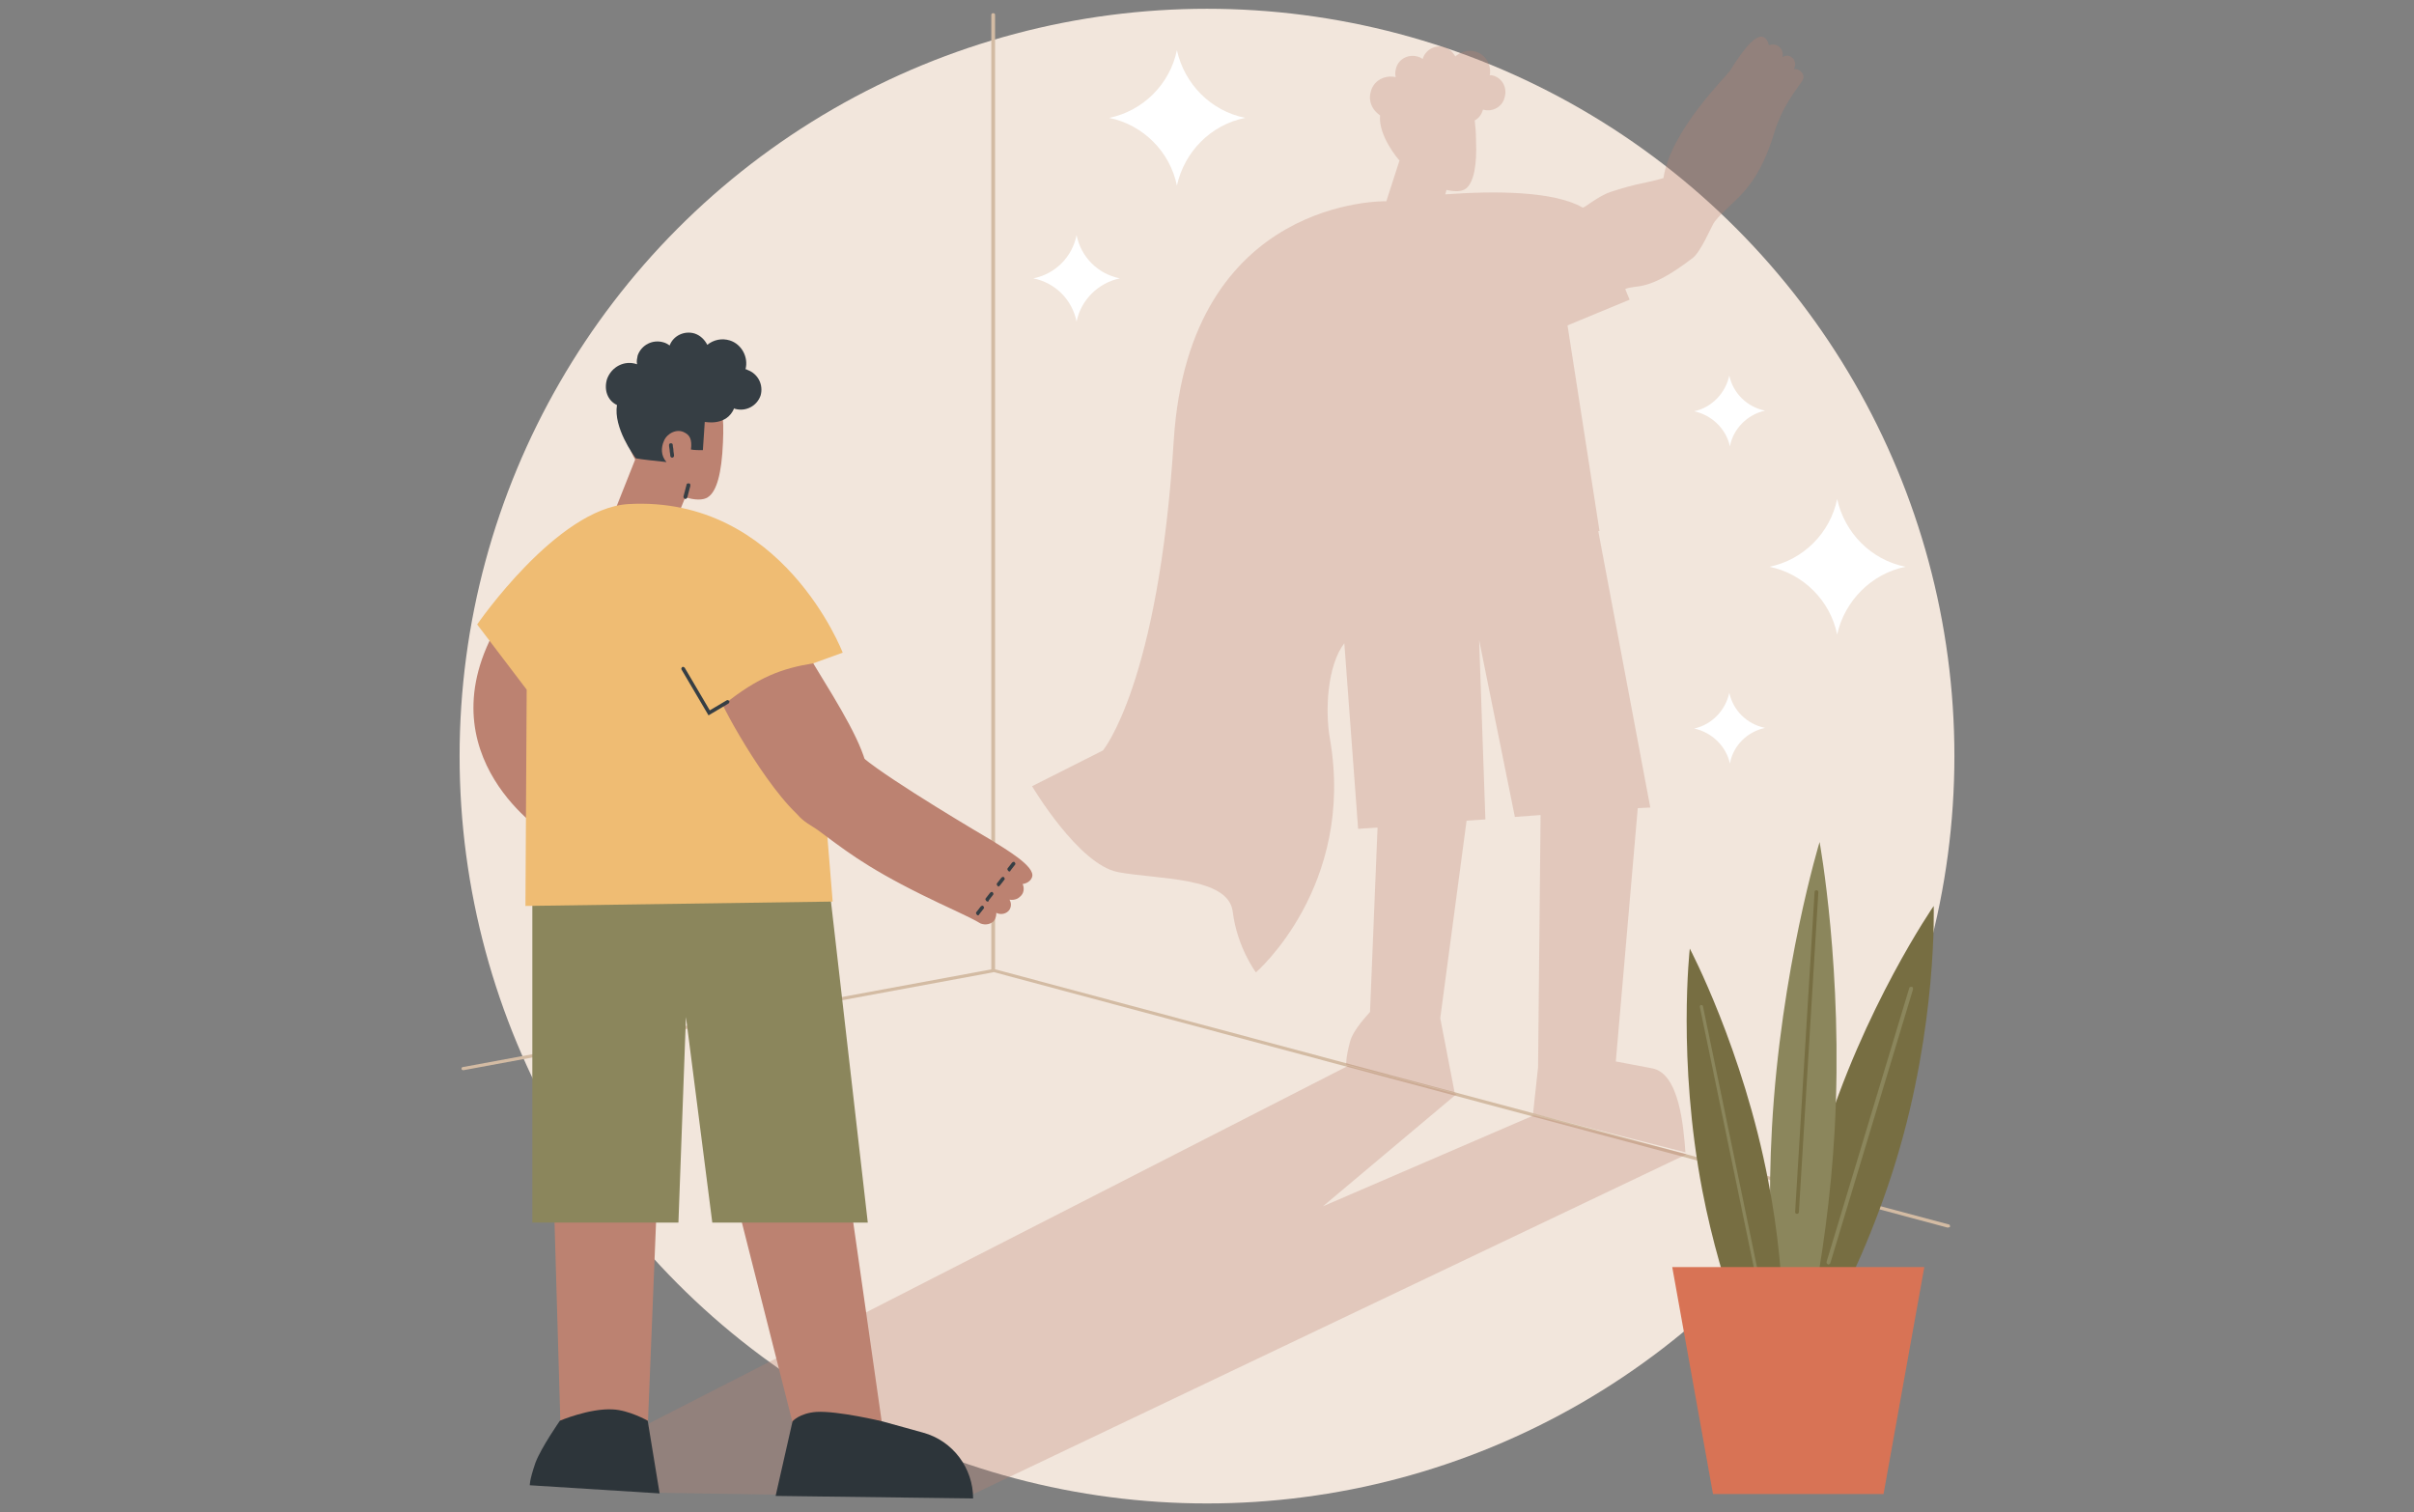
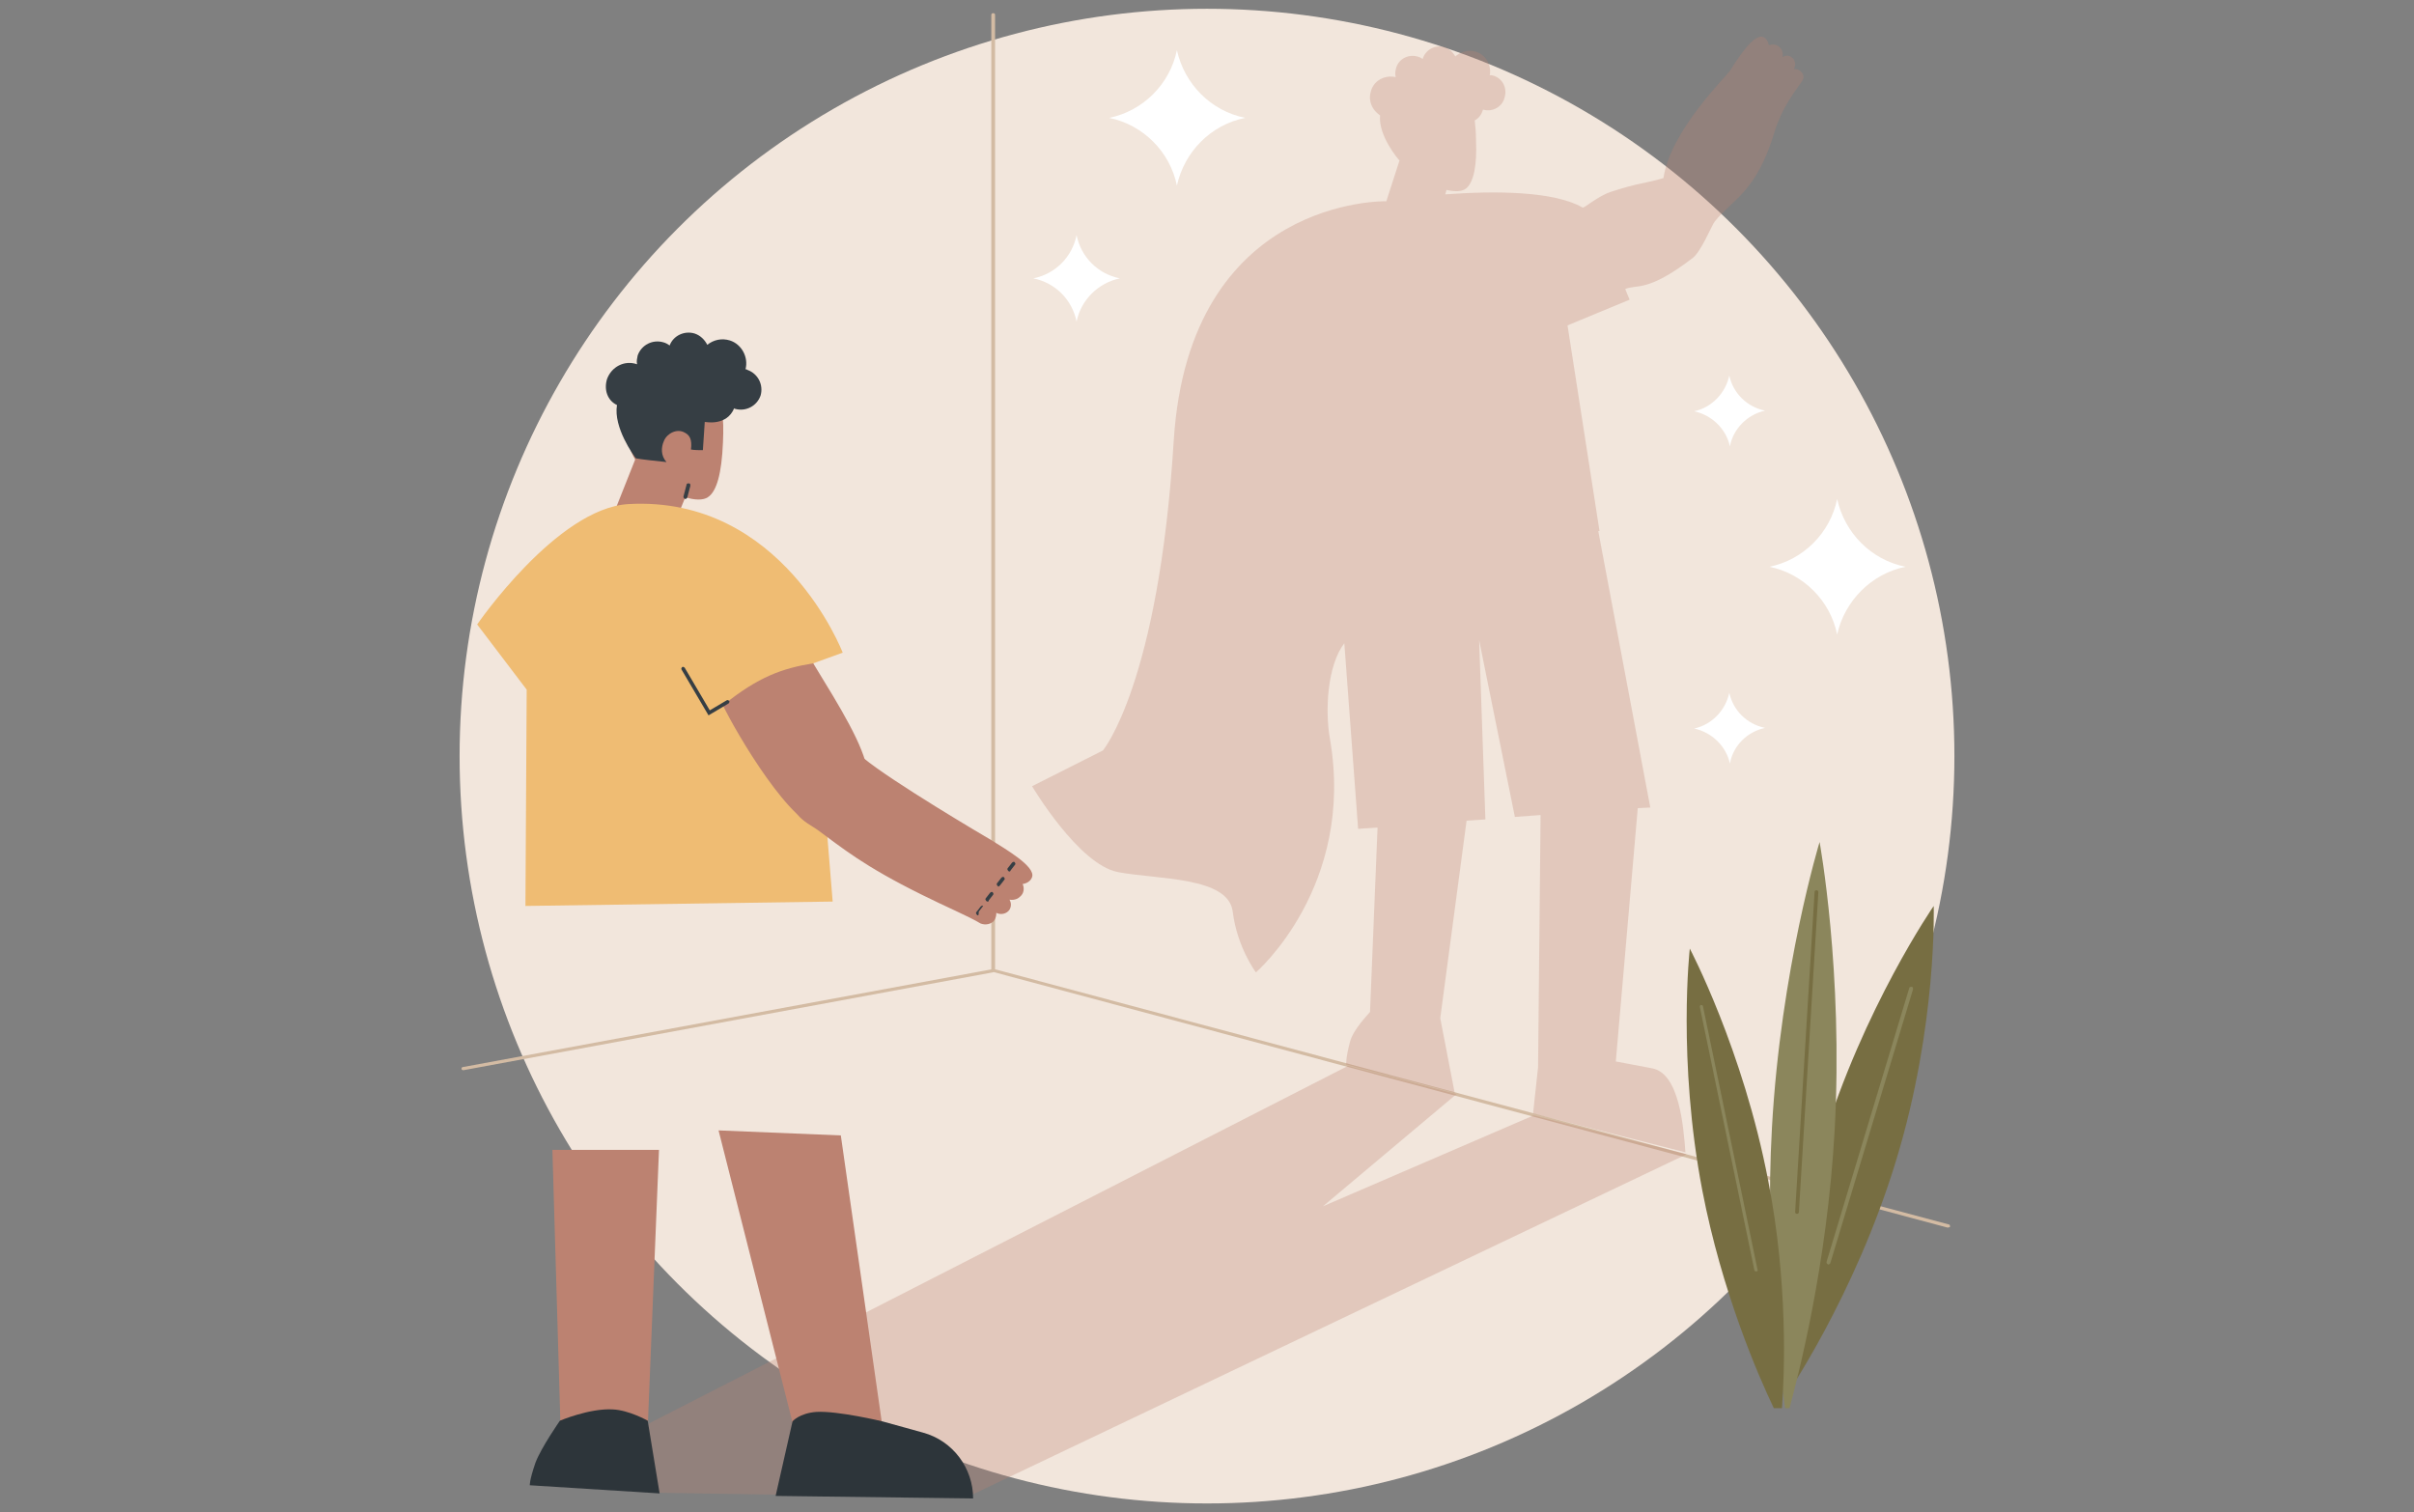
<svg xmlns="http://www.w3.org/2000/svg" version="1.1" id="Layer_1" x="0px" y="0px" viewBox="0 0 385 241.2" style="enable-background:new 0 0 385 241.2;" xml:space="preserve">
  <rect x="0" y="0" width="385" height="241.2" fill="#808080" stroke="none" />
  <style type="text/css"> .st0{fill:#F2E6DC;} .st1{fill:#D3BBA3;} .st2{opacity:0.3;fill:#BC8271;} .st3{fill:#BC8271;} .st4{fill:#363E44;} .st5{fill:#2D353A;} .st6{fill:#8B865C;} .st7{fill:#EFBC73;} .st8{fill:#FFFFFF;} .st9{fill:#776E42;} .st10{fill:#D87355;} </style>
  <g id="Self-esteem_1_">
    <circle class="st0" cx="192.5" cy="120.6" r="119.2" />
    <g>
      <path class="st1" d="M310.6,195.8C310.5,195.8,310.5,195.8,310.6,195.8l-152.3-40.8c-0.1,0-0.2-0.1-0.2-0.3V2.4 c0-0.2,0.1-0.3,0.3-0.3c0.2,0,0.3,0.1,0.3,0.3v152.2l152.1,40.7c0.2,0,0.2,0.2,0.2,0.4C310.8,195.8,310.7,195.8,310.6,195.8z" />
      <path class="st1" d="M73.9,170.7c-0.1,0-0.3-0.1-0.3-0.2c0-0.2,0.1-0.3,0.2-0.3l84.4-15.6c0.2,0,0.3,0.1,0.3,0.2 c0,0.2-0.1,0.3-0.2,0.3L73.9,170.7C73.9,170.7,73.9,170.7,73.9,170.7z" />
    </g>
    <polygon class="st2" points="269,184.1 244.6,177.9 211,192.4 232.3,174.5 215,170 84.8,236.6 105.2,238.1 154,238.9 " />
    <g>
      <g>
        <path class="st3" d="M115.3,70.6c0.2-4.2-0.1-6.6-1.8-8.5c-2.3-2.5-6.1-2.1-6.5-2.1c-0.2,0-3.8,0.3-5.6,3.3 c-1.8,3.1-1.9,7-0.1,10l-2.9,7.3c-0.9,2.3,0.2,5,2.5,5.9l0.5,0.2c2.3,0.9,5-0.2,5.9-2.5l2-4.9c1.5,0.5,2.9,0.5,3.6,0 C114.3,78.4,115.1,75.5,115.3,70.6z" />
        <path class="st4" d="M109.3,79.6C109.3,79.6,109.2,79.6,109.3,79.6c-0.2-0.1-0.3-0.2-0.3-0.4l0.5-1.9c0-0.2,0.2-0.2,0.4-0.2 c0.2,0,0.2,0.2,0.2,0.4l-0.5,1.9C109.5,79.5,109.4,79.6,109.3,79.6z" />
-         <path class="st4" d="M107.2,73c-0.1,0-0.3-0.1-0.3-0.3c0-0.3-0.1-0.6-0.1-0.9c0-0.2-0.1-0.5-0.1-0.8c0-0.2,0.1-0.3,0.3-0.3 c0.2,0,0.3,0.1,0.3,0.3c0,0.3,0.1,0.5,0.1,0.8c0,0.3,0.1,0.6,0.1,0.9C107.5,72.8,107.4,73,107.2,73C107.2,73,107.2,73,107.2,73z" />
        <path class="st4" d="M96.8,60.5c0.7-2,2.8-3.1,4.8-2.4c0,0,0,0,0,0c-0.1-0.5,0-0.9,0.1-1.4c0.6-1.7,2.4-2.6,4.1-2.1 c0.4,0.1,0.7,0.3,1,0.5c0.6-1.6,2.4-2.4,4-1.9c0.9,0.3,1.6,1,2,1.8c1-0.8,2.3-1.1,3.6-0.7c1.9,0.6,3,2.7,2.5,4.6 c0.1,0,0.2,0,0.3,0.1c1.7,0.6,2.6,2.4,2.1,4.1c-0.6,1.7-2.4,2.6-4.1,2.1c0,0-0.1,0-0.1-0.1c-1.2,2.9-4.5,2.2-4.7,2.2 c-0.1,1.5-0.2,3-0.3,4.5c-0.6,0-1.3,0-1.9-0.1c0.2-1.6-0.2-2.3-1-2.7c-1.2-0.7-2.8,0.1-3.3,1.3c-0.5,1.1-0.5,2.4,0.4,3.4 c-1.8-0.2-3.9-0.4-4.9-0.6c-0.3-0.4-3.6-4.9-3-8.5C96.9,63.9,96.3,62.2,96.8,60.5z" />
      </g>
      <g>
        <g>
          <polygon class="st3" points="141,229.4 128.2,234 114.6,180.3 134.1,181.1 " />
          <g>
            <path class="st5" d="M123.7,238.6l2.7-11.9c0,0,1.1-1.3,3.8-1.5c3.4-0.2,10.5,1.5,10.5,1.5l6.5,1.8c4.8,1.3,8,5.7,8,10.5 L123.7,238.6z" />
          </g>
        </g>
        <g>
          <polygon class="st3" points="103.3,227.8 89.4,227.8 88.1,183.4 105.1,183.4 " />
          <g>
            <path class="st5" d="M103.3,226.6c0,0-3-1.7-5.6-1.8c-3.7-0.2-8.4,1.8-8.4,1.8s-3,4.3-3.9,6.7c-1,2.9-0.9,3.6-0.9,3.6l20.7,1.3 L103.3,226.6z" />
          </g>
        </g>
-         <polygon class="st6" points="109.4,162.2 113.6,195 138.4,195 131.2,132.2 84.9,132.2 84.9,195 108.2,195 " />
      </g>
      <g>
-         <path class="st3" d="M86.7,132.7c0,0-20.7-13.4-5.8-35.4c2.5-3.6,5.5-4.1,10.2-8.4l6.8,5.7L86.7,132.7z" />
        <g>
          <path class="st7" d="M76.1,99.6c0,0,12.7-18.5,24.1-19.2c24.6-1.4,34.2,23.7,34.2,23.7l-4.7,1.7l3.1,38l-49,0.7L84,110 L76.1,99.6z" />
        </g>
        <g>
          <path class="st3" d="M129.7,105.8c4.4,7.2,8,13,8.7,17.3c0,0-2.8,9-7.1,9.1c-4.9,0.1-14-15.5-16-19.7 C121,107.9,124.8,106.6,129.7,105.8z" />
          <path class="st3" d="M137.7,120.9c4.6,3.8,19.2,12.4,20.4,13.1c2.2,1.4,7.1,4.2,6.5,5.9c-0.2,0.6-0.8,1-1.5,1.1 c0.3,0.7,0.2,1.5-0.4,2c-0.7,0.7-1.6,0.5-1.7,0.5c0.3,0.5,0.3,1.1,0,1.6c-0.4,0.6-1.3,0.9-2.1,0.5c0,0.2,0,0.8-0.4,1.3 c-0.5,0.5-1.3,0.7-2.1,0.4c-2-1.2-5.4-2.6-9.4-4.6c-9.3-4.6-12.6-7.4-16.7-10.4c-0.7-0.5-2.3-1.3-3.1-2.4 c-1-1.4-1.3-3.2-0.8-5.6C130.7,123.9,133.4,121.4,137.7,120.9z" />
          <g>
            <path class="st4" d="M161,139c-0.1,0-0.1,0-0.2-0.1c-0.1-0.1-0.2-0.3-0.1-0.4l0.7-0.9c0.1-0.1,0.3-0.2,0.4-0.1 c0.1,0.1,0.2,0.3,0.1,0.4l-0.7,0.9C161.1,139,161.1,139,161,139z" />
            <path class="st4" d="M159.3,141.4c-0.1,0-0.1,0-0.2-0.1c-0.1-0.1-0.2-0.3-0.1-0.4l0.7-0.9c0.1-0.1,0.3-0.2,0.4-0.1 c0.1,0.1,0.2,0.3,0.1,0.4l-0.7,0.9C159.4,141.3,159.3,141.4,159.3,141.4z" />
            <path class="st4" d="M157.5,143.8c-0.1,0-0.1,0-0.2-0.1c-0.1-0.1-0.2-0.3-0.1-0.4l0.7-0.9c0.1-0.1,0.3-0.2,0.4-0.1 c0.1,0.1,0.2,0.3,0.1,0.4l-0.7,0.9C157.7,143.8,157.6,143.8,157.5,143.8z" />
-             <path class="st4" d="M156,146c-0.1,0-0.1,0-0.2-0.1c-0.1-0.1-0.2-0.3-0.1-0.4l0.7-0.9c0.1-0.1,0.3-0.2,0.4-0.1 c0.1,0.1,0.2,0.3,0.1,0.4l-0.7,0.9C156.1,146,156,146,156,146z" />
+             <path class="st4" d="M156,146c-0.1,0-0.1,0-0.2-0.1c-0.1-0.1-0.2-0.3-0.1-0.4l0.7-0.9c0.1-0.1,0.3-0.2,0.4-0.1 l-0.7,0.9C156.1,146,156,146,156,146z" />
          </g>
        </g>
        <path class="st4" d="M113,114.1l-4.3-7.3c-0.1-0.1,0-0.3,0.1-0.4c0.1-0.1,0.3,0,0.4,0.1l4,6.8l2.7-1.6c0.1-0.1,0.3,0,0.4,0.1 c0.1,0.1,0,0.3-0.1,0.4L113,114.1z" />
      </g>
    </g>
    <path class="st2" d="M287.2,11.4c-0.4-0.4-0.9-0.4-1.1-0.4c0.4-0.7,0.2-1.5-0.4-1.9c-0.4-0.3-0.9-0.3-1.4,0c0-0.1,0.2-0.9-0.4-1.5 c-0.4-0.5-1.1-0.6-1.8-0.4c-0.1-0.6-0.4-1.1-0.9-1.3c-1.5-0.6-4.1,3.5-5.3,5.4c-0.7,1-9.5,9.6-10.6,17.1c-3,0.9-3.8,0.7-8.4,2.2 c-2.3,0.8-4.3,2.7-4.5,2.5c-4.5-2.6-13.8-2.7-21.9-2.1l0.2-0.7c1.4,0.3,2.5,0.3,3.2-0.3c1.1-1,1.7-3.5,1.5-7.8c0-1.1-0.1-2.1-0.2-3 c0.6-0.3,1.1-0.9,1.3-1.7c0,0,0.1,0,0.1,0c1.5,0.4,3.1-0.5,3.4-2.1c0.4-1.5-0.5-3.1-2.1-3.4c-0.1,0-0.2,0-0.3,0 c0.3-1.7-0.7-3.4-2.4-3.8c-1.1-0.3-2.3,0.1-3.1,0.8c-0.4-0.7-1-1.3-1.8-1.5c-1.5-0.4-3,0.5-3.4,1.9c-0.3-0.2-0.5-0.3-0.9-0.4 c-1.5-0.4-3.1,0.5-3.4,2.1c-0.1,0.4-0.1,0.8,0,1.2c0,0,0,0,0,0c-1.8-0.4-3.6,0.6-4,2.4c-0.4,1.5,0.3,2.9,1.5,3.7 c-0.3,3.2,2.8,6.9,3.1,7.2l-2.1,6.5c0,0,0,0,0,0c0,0-31.4-0.8-33.9,38.1c-2.4,38.9-11.3,49.5-11.3,49.5l-11.3,5.7 c0,0,7.4,12.5,13.7,13.7c6.3,1.2,17.6,0.7,18.3,6.3c0.7,5.7,3.7,9.7,3.7,9.7s15.9-13.7,11.8-37.3c-0.8-4.5-0.4-11.7,2.3-15.2 l2.2,29.6l3.1-0.2l-1.2,29.4c-0.3,0.4-2.7,2.8-3.2,4.8c-0.7,2.6-0.6,3.6-0.6,3.6l17.3,4.5l-2.3-11.9l4.2-31.5l3-0.2l-1-28.6 l5.7,28.2l4.1-0.3l-0.4,40.2l-0.8,7.4l24.3,6.2c-0.3-4.2-1-12.6-5.3-13.4l-5.8-1.1l3.5-40.4l2-0.1l-8.3-44.1l0.2,0l-5.1-32.8 l9.9-4.1c0,0-0.3-0.7-0.7-1.7c1.9-0.8,3.5,0.6,10.7-4.9c1.4-1,3.1-5.3,3.6-5.9c2.8-3.5,6.6-4.6,9.5-14.2c1.1-3.7,3.1-6.3,4.3-8 C287.8,12.5,287.7,11.8,287.2,11.4z" />
    <g>
      <path class="st8" d="M303.9,90.4L303.9,90.4c-5.5-1.1-9.7-5.4-10.9-10.8v0l0,0c-1.1,5.4-5.4,9.7-10.8,10.8h0l0,0 c5.4,1.1,9.7,5.4,10.8,10.8l0,0l0,0C294.2,95.8,298.5,91.5,303.9,90.4L303.9,90.4z" />
      <path class="st8" d="M198.6,18.8L198.6,18.8c-5.5-1.1-9.7-5.4-10.9-10.8v0l0,0c-1.1,5.4-5.4,9.7-10.8,10.8h0l0,0 c5.4,1.1,9.7,5.4,10.8,10.8v0l0,0C188.9,24.2,193.1,19.9,198.6,18.8L198.6,18.8z" />
      <path class="st8" d="M178.6,44.4L178.6,44.4c-3.5-0.7-6.2-3.4-6.9-6.9l0,0l0,0c-0.7,3.5-3.4,6.2-6.9,6.9h0l0,0 c3.5,0.7,6.2,3.4,6.9,6.9l0,0l0,0C172.4,47.8,175.2,45.1,178.6,44.4L178.6,44.4z" />
      <path class="st8" d="M281.5,65.5L281.5,65.5c-2.9-0.6-5.1-2.8-5.7-5.6l0,0l0,0c-0.6,2.8-2.8,5.1-5.6,5.7l0,0l0,0 c2.8,0.6,5.1,2.8,5.7,5.6l0,0l0,0C276.4,68.4,278.7,66.1,281.5,65.5L281.5,65.5z" />
      <path class="st8" d="M281.5,116.1L281.5,116.1c-2.9-0.6-5.1-2.8-5.7-5.6l0,0l0,0c-0.6,2.8-2.8,5.1-5.6,5.7l0,0l0,0 c2.8,0.6,5.1,2.8,5.7,5.6l0,0l0,0C276.4,118.9,278.7,116.7,281.5,116.1L281.5,116.1z" />
    </g>
    <g>
      <g>
        <path class="st9" d="M302.4,185.1c-6.6,21.7-17.8,37.9-17.8,37.9s-0.5-18.9,6-40.6c6.6-21.7,17.8-37.9,17.8-37.9 S309,163.5,302.4,185.1z" />
        <path class="st6" d="M291.6,201.7C291.6,201.7,291.5,201.7,291.6,201.7c-0.2-0.1-0.3-0.2-0.3-0.4l13.2-43.7 c0-0.2,0.2-0.2,0.4-0.2c0.2,0,0.2,0.2,0.2,0.4l-13.2,43.7C291.8,201.6,291.7,201.7,291.6,201.7z" />
      </g>
      <g>
        <path class="st6" d="M285.4,224.6c1.3-4.8,6-22.7,7.2-44.3c1.4-25.3-2.4-46-2.4-46s-6.2,20.3-7.6,45.6 c-1.2,21.6,1.4,39.8,2.1,44.7H285.4z" />
        <path class="st9" d="M286.6,193.6C286.6,193.6,286.6,193.6,286.6,193.6c-0.2,0-0.3-0.1-0.3-0.3l3.1-51c0-0.2,0.1-0.3,0.3-0.3 c0.2,0,0.3,0.1,0.3,0.3l-3.1,51C286.9,193.5,286.8,193.6,286.6,193.6z" />
      </g>
      <g>
        <path class="st9" d="M282.9,224.6h1.3c0.4-5.4,1-19.9-2.2-36.3c-4-20.9-12.5-37-12.5-37s-2,17.7,2,38.6 C274.6,206,280.4,219.4,282.9,224.6z" />
        <path class="st6" d="M280.1,202.8c-0.1,0-0.3-0.1-0.3-0.2l-8.7-42c0-0.2,0.1-0.3,0.2-0.3c0.2,0,0.3,0.1,0.3,0.2l8.7,42 C280.4,202.6,280.3,202.8,280.1,202.8C280.2,202.8,280.1,202.8,280.1,202.8z" />
      </g>
-       <polygon class="st10" points="306.9,202.1 266.7,202.1 273.2,238.3 300.4,238.3 " />
    </g>
  </g>
</svg>